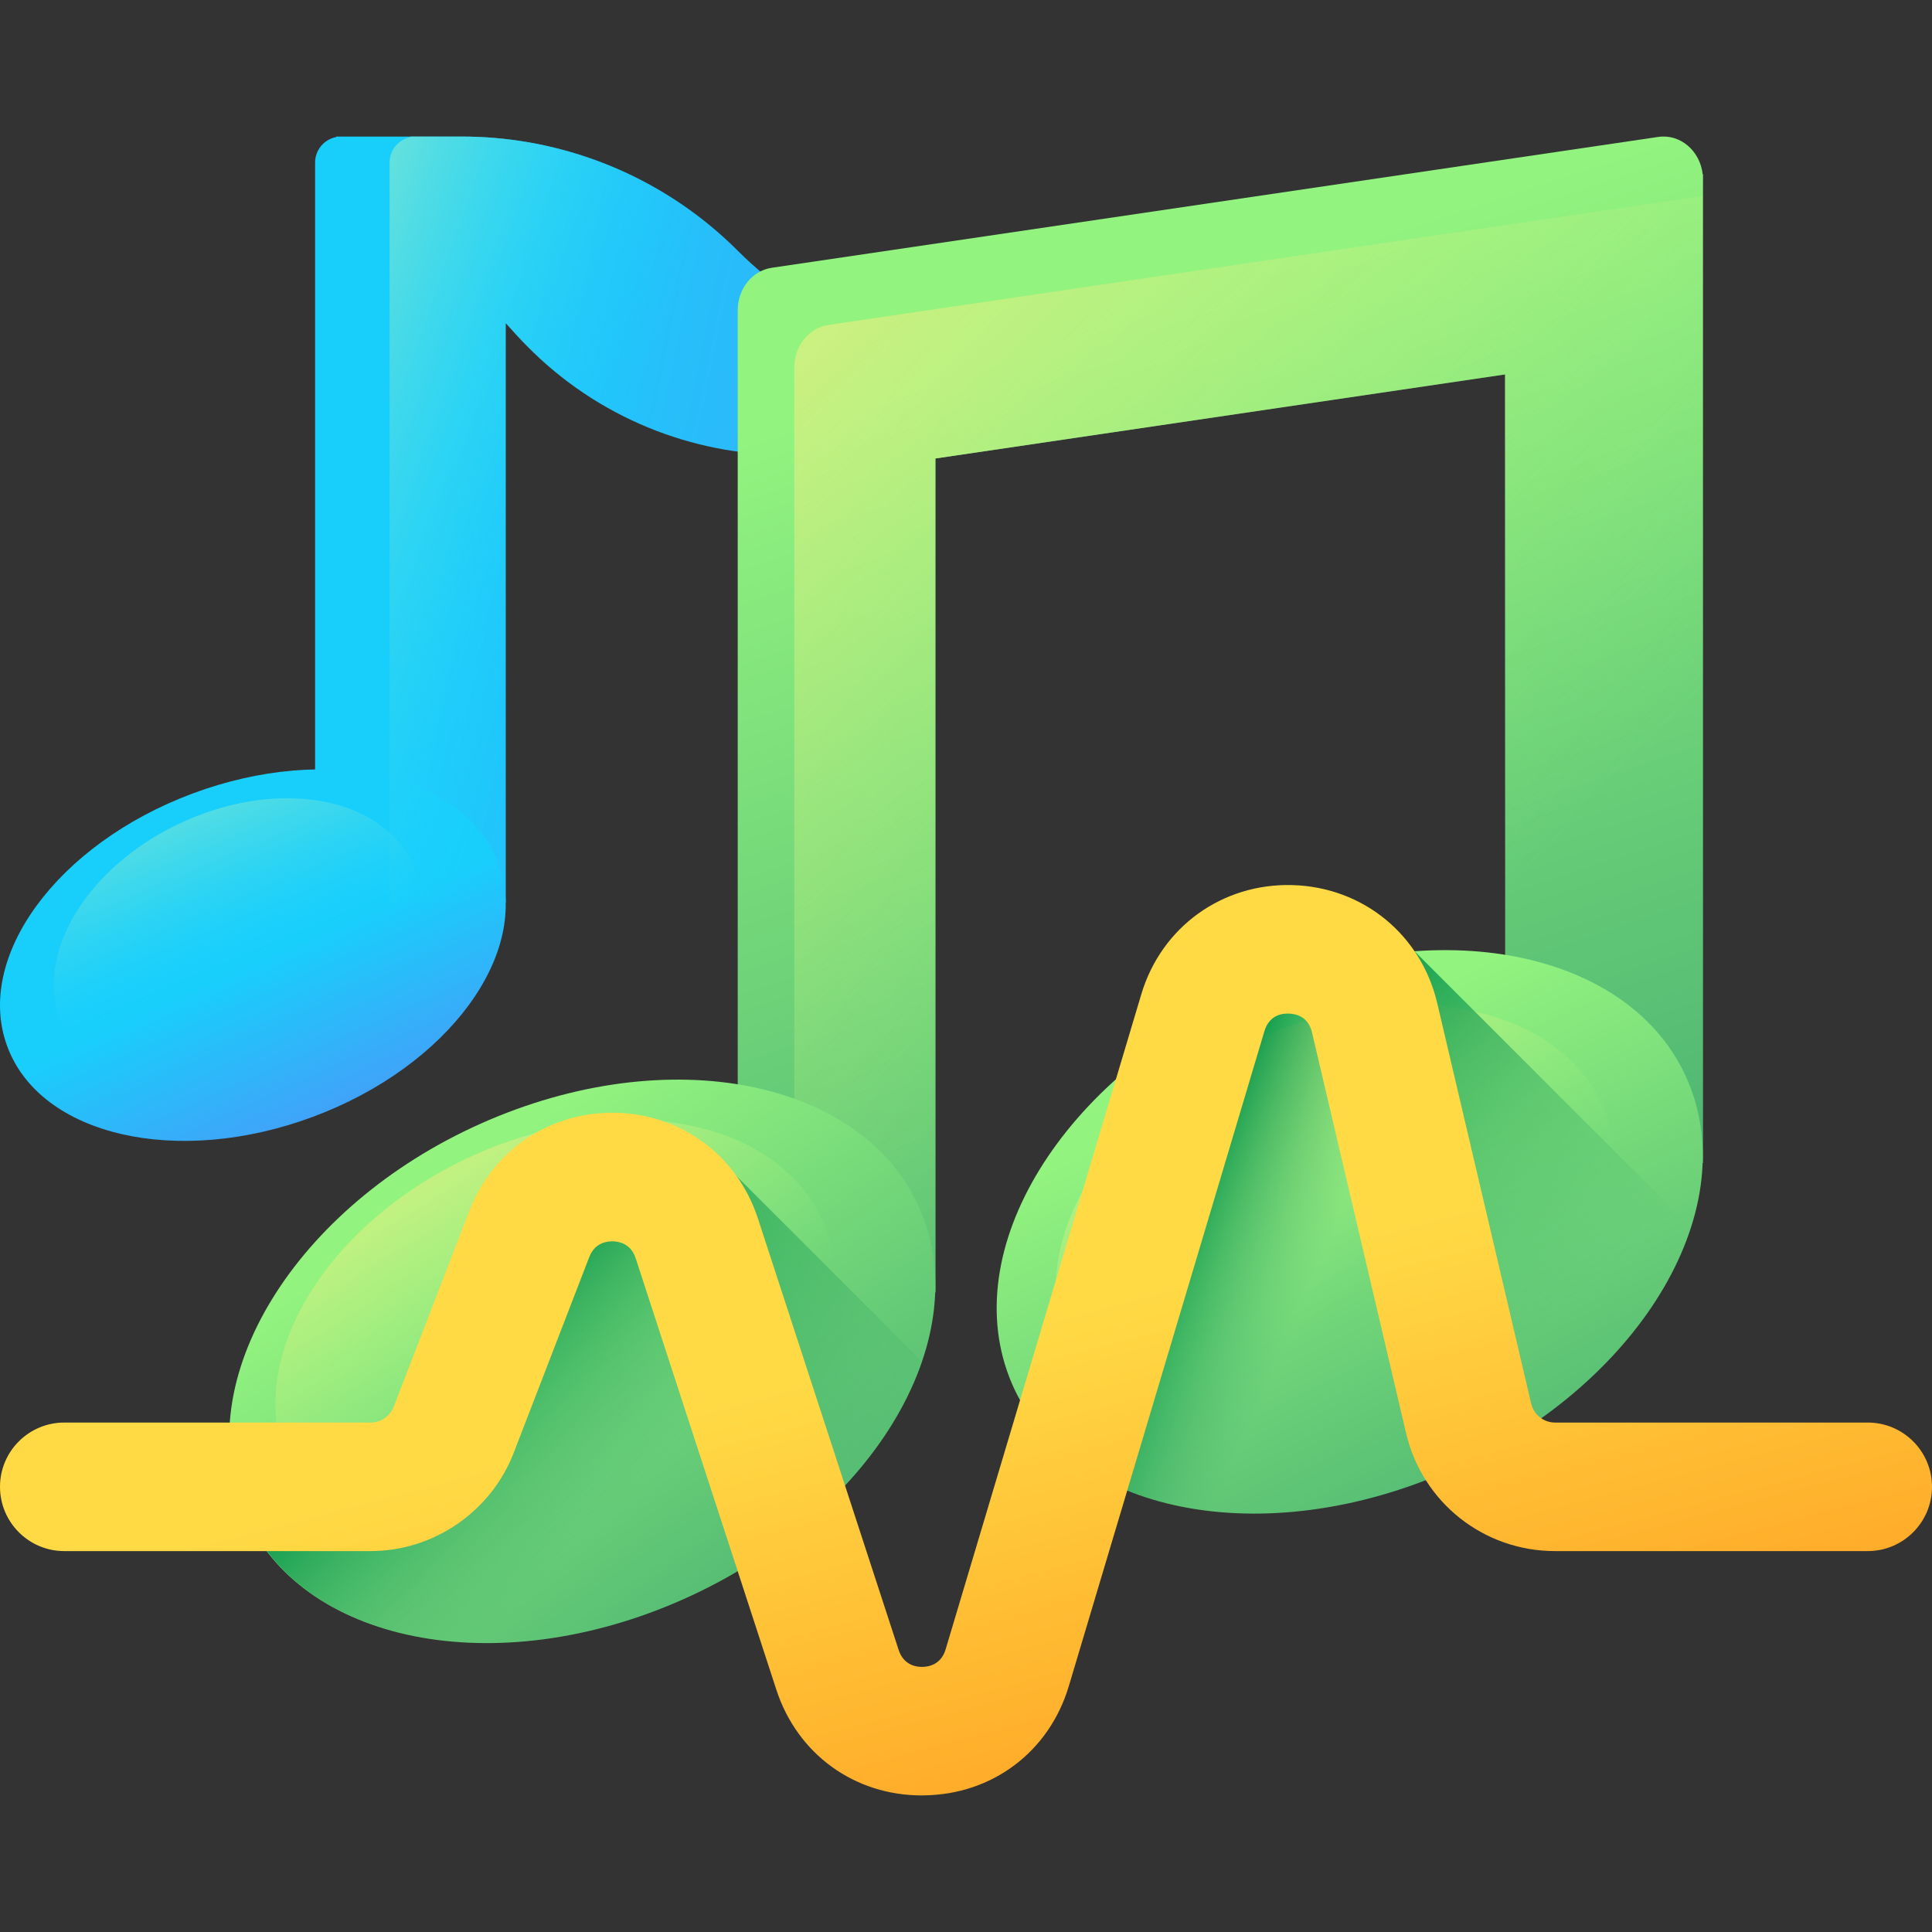
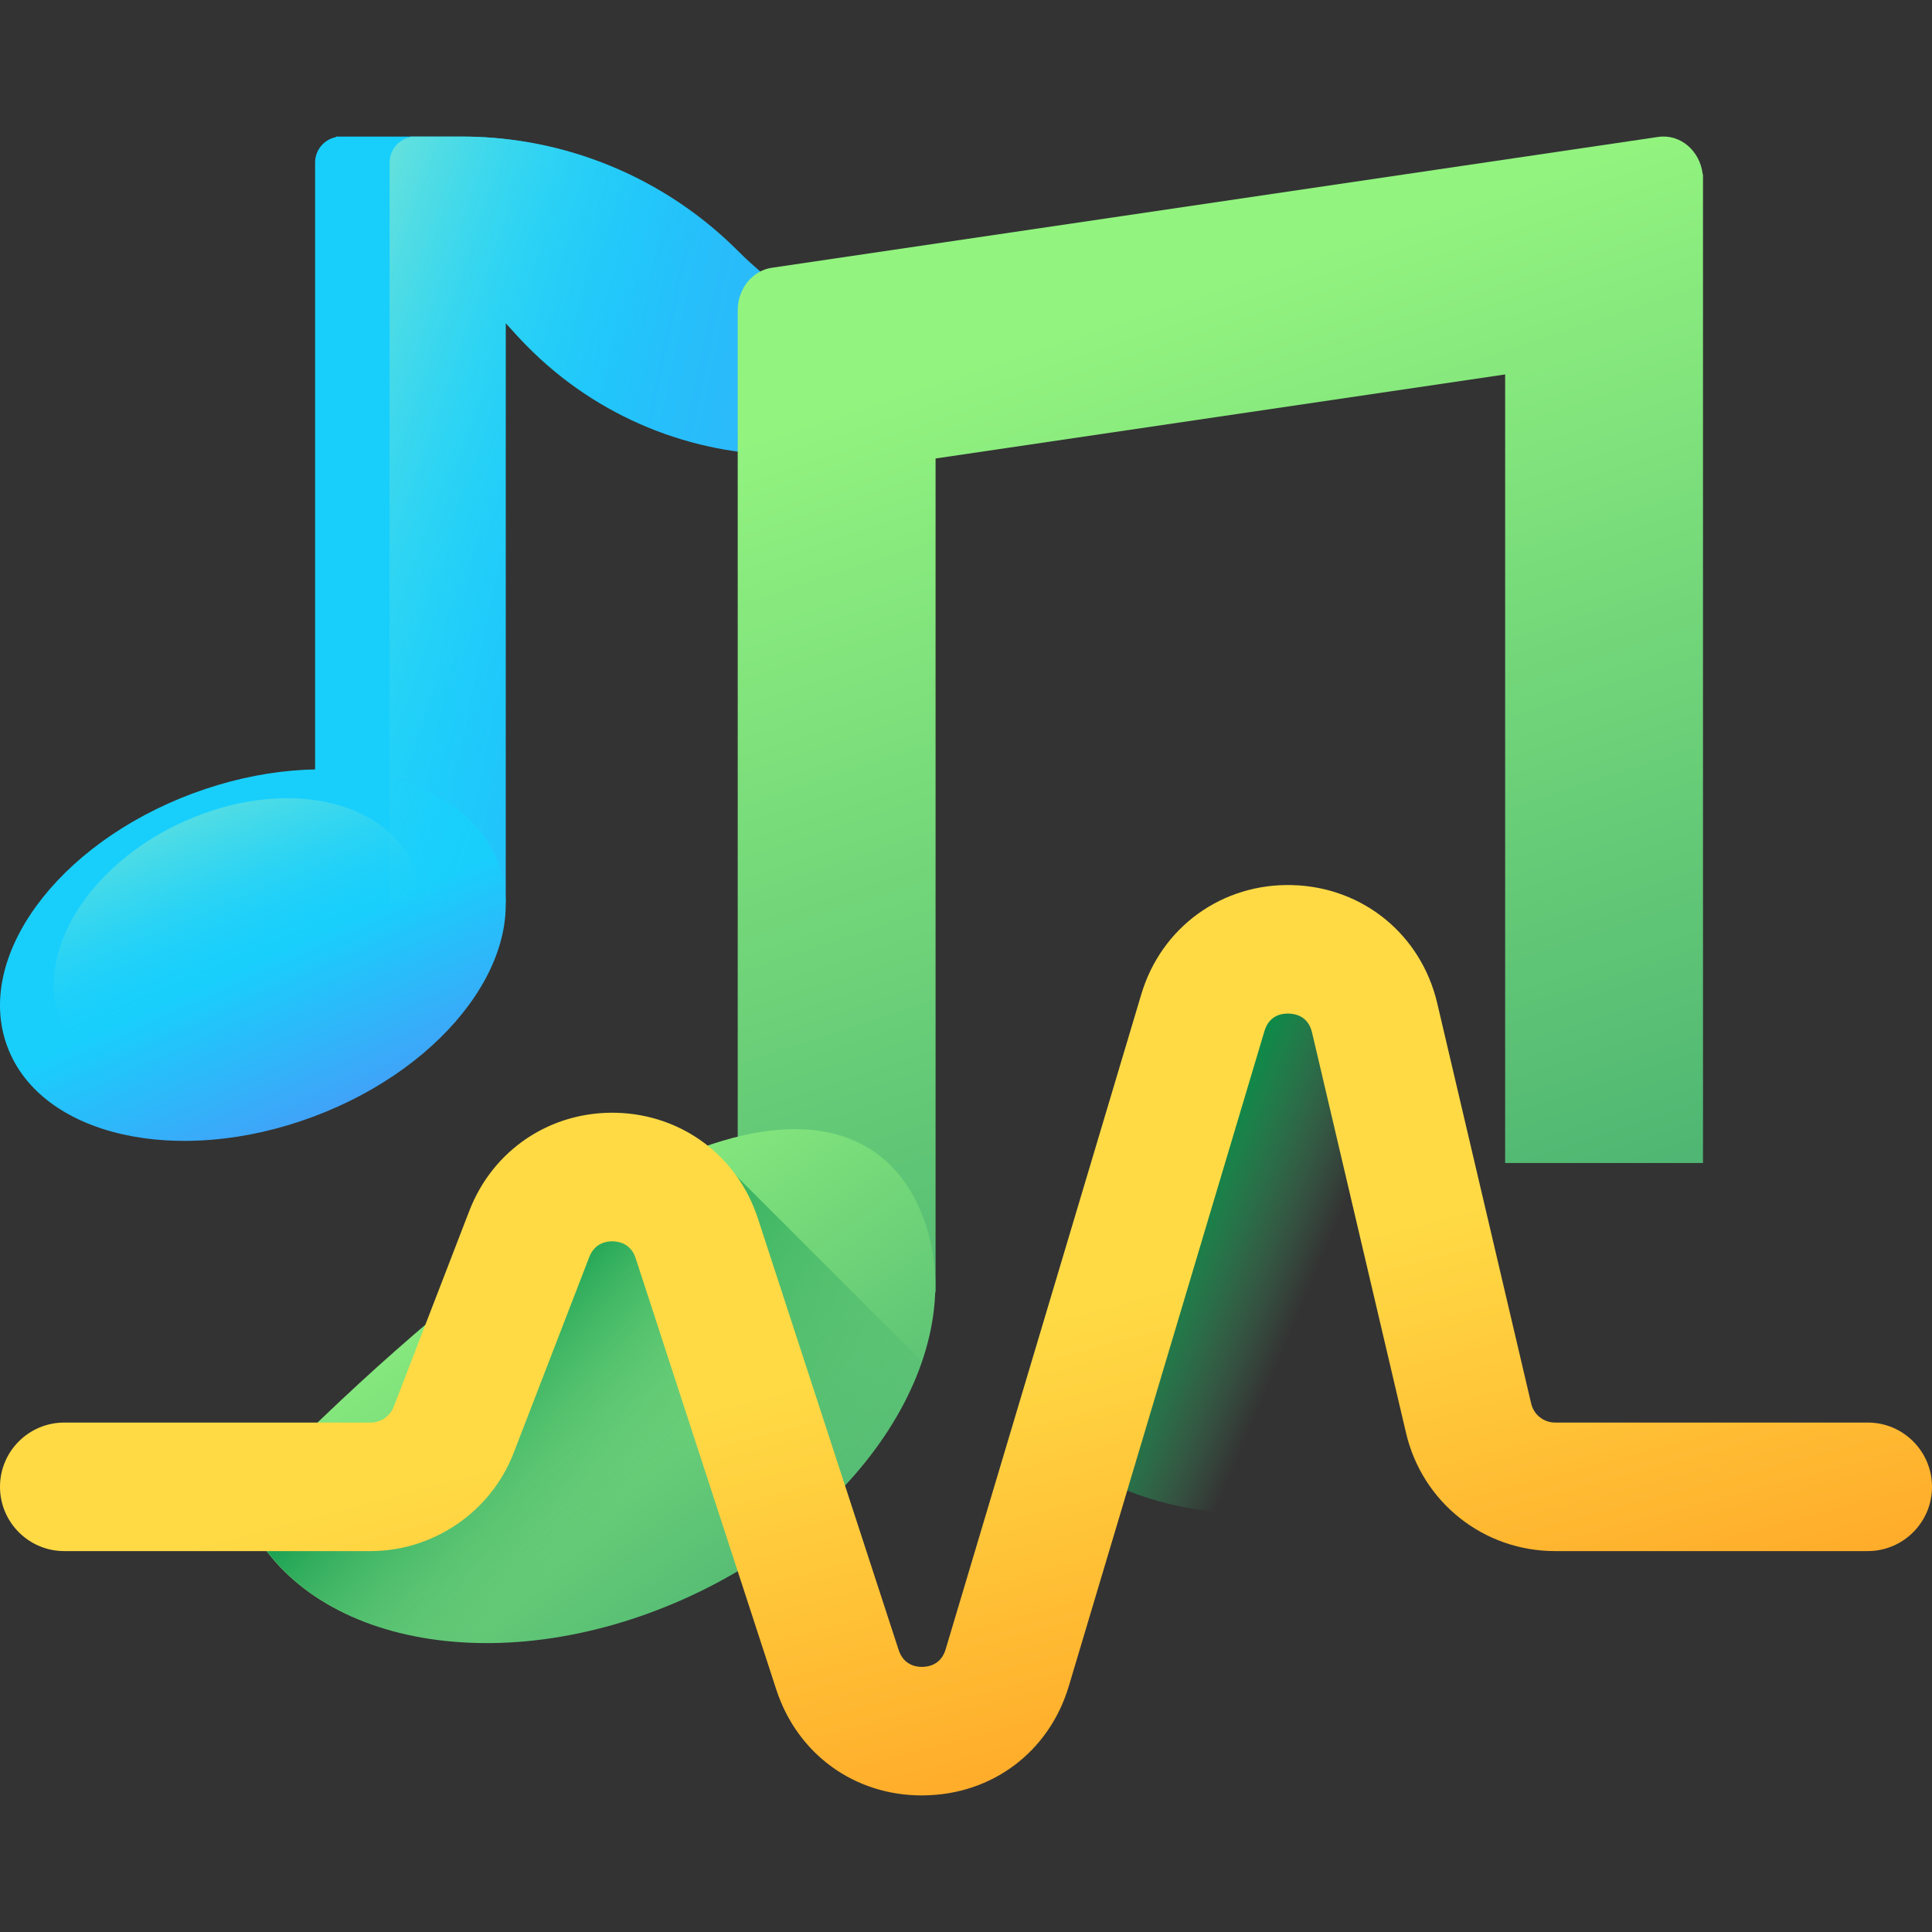
<svg xmlns="http://www.w3.org/2000/svg" width="32" height="32" viewBox="0 0 32 32" fill="none">
  <rect x="0" y="0" width="32" height="32" fill="#333333" stroke="none" />
  <g clip-path="url(#clip0_152_639)">
    <path d="M16.508 5.93C15.705 5.93 14.917 5.771 14.189 5.469C13.461 5.168 12.791 4.724 12.223 4.156C11.266 3.198 10.039 2.572 8.721 2.351C8.37 2.292 8.011 2.262 7.65 2.262H7.306H5.65H5.563L5.57 2.27C5.37 2.307 5.219 2.482 5.219 2.693V14.947H8.377V5.351L8.564 5.557C8.615 5.614 8.668 5.668 8.721 5.722C9.9 6.926 11.471 7.537 13.047 7.537C14.311 7.537 15.578 7.144 16.649 6.349C16.828 6.216 16.731 5.93 16.508 5.93V5.93Z" fill="url(#paint0_linear_152_639)" />
    <path d="M8.255 14.304C8.806 15.782 7.432 17.66 5.186 18.497C2.94 19.334 0.673 18.815 0.122 17.336C-0.43 15.858 0.944 13.981 3.19 13.143C5.436 12.306 7.704 12.826 8.255 14.304V14.304Z" fill="url(#paint1_linear_152_639)" />
    <path d="M16.646 6.349C15.75 7.014 14.716 7.398 13.662 7.505C13.456 7.526 13.249 7.537 13.043 7.537C11.839 7.537 10.637 7.18 9.611 6.474C9.295 6.257 8.995 6.006 8.717 5.722C8.664 5.669 8.611 5.614 8.56 5.557L8.373 5.351V14.948H6.453V2.693C6.453 2.482 6.604 2.307 6.804 2.27L6.798 2.262H7.646C8.008 2.262 8.366 2.292 8.717 2.351C10.036 2.572 11.262 3.199 12.219 4.156C12.787 4.724 13.457 5.168 14.185 5.469C14.913 5.771 15.701 5.931 16.504 5.931C16.728 5.931 16.824 6.216 16.646 6.349V6.349Z" fill="url(#paint2_linear_152_639)" />
    <path d="M6.89 14.453C7.291 15.62 6.292 17.102 4.66 17.763C3.028 18.424 1.38 18.014 0.979 16.847C0.578 15.68 1.577 14.198 3.209 13.537C4.841 12.876 6.489 13.286 6.89 14.453V14.453Z" fill="url(#paint3_linear_152_639)" />
    <path d="M28.202 2.886C28.159 2.499 27.831 2.214 27.465 2.268L12.784 4.435C12.46 4.482 12.219 4.783 12.219 5.138V8.077V21.407H15.496V7.594L24.93 6.202V19.263H28.207V5.718V2.972V2.887C28.205 2.886 28.203 2.886 28.202 2.886V2.886Z" fill="url(#paint4_linear_152_639)" />
-     <path d="M28.198 3.246V19.264H24.921V6.202L15.486 7.594V21.408H13.156V6.086C13.156 5.731 13.398 5.43 13.722 5.382L28.198 3.246Z" fill="url(#paint5_linear_152_639)" />
-     <path d="M15.322 20.249C16.092 22.491 14.174 25.338 11.038 26.608C7.902 27.878 4.736 27.09 3.967 24.848C3.197 22.605 5.115 19.758 8.251 18.488C11.387 17.219 14.553 18.007 15.322 20.249Z" fill="url(#paint6_linear_152_639)" />
-     <path d="M28.033 18.105C28.803 20.347 26.885 23.194 23.749 24.464C20.613 25.733 17.447 24.945 16.678 22.703C15.908 20.461 17.826 17.614 20.962 16.344C24.098 15.074 27.264 15.862 28.033 18.105Z" fill="url(#paint7_linear_152_639)" />
-     <path d="M13.706 20.425C14.316 22.204 12.795 24.462 10.307 25.47C7.819 26.477 5.308 25.852 4.697 24.073C4.087 22.294 5.609 20.036 8.096 19.028C10.584 18.021 13.095 18.646 13.706 20.425V20.425Z" fill="url(#paint8_linear_152_639)" />
-     <path d="M26.628 18.521C27.238 20.3 25.717 22.559 23.229 23.566C20.741 24.574 18.23 23.948 17.619 22.17C17.009 20.391 18.53 18.132 21.018 17.125C23.506 16.117 26.017 16.743 26.628 18.521Z" fill="url(#paint9_linear_152_639)" />
-     <path d="M23.431 15.757C23.43 15.757 23.43 15.757 23.43 15.757V24.585C23.536 24.547 23.643 24.506 23.75 24.463C25.898 23.593 27.475 21.982 28.007 20.333L23.431 15.757Z" fill="url(#paint10_linear_152_639)" />
+     <path d="M15.322 20.249C16.092 22.491 14.174 25.338 11.038 26.608C7.902 27.878 4.736 27.09 3.967 24.848C11.387 17.219 14.553 18.007 15.322 20.249Z" fill="url(#paint6_linear_152_639)" />
    <path d="M21.762 16.065C21.496 16.144 21.229 16.236 20.962 16.344C20.705 16.449 20.456 16.564 20.216 16.689L18.008 24.348C19.403 25.236 21.583 25.341 23.749 24.464C23.785 24.449 23.82 24.433 23.856 24.418L21.762 16.065Z" fill="url(#paint11_linear_152_639)" />
    <path d="M15.27 22.55L11.617 18.898L13.608 24.992C14.4 24.258 14.976 23.411 15.27 22.55V22.55Z" fill="url(#paint12_linear_152_639)" />
    <path d="M12.786 25.658L10.809 19.759C10.173 19.748 10.171 19.748 9.535 19.736L7.89 24.11C7.647 24.755 7.03 25.182 6.341 25.182H4.109C5.068 27.165 8.067 27.812 11.041 26.608C11.678 26.35 12.263 26.027 12.786 25.658V25.658Z" fill="url(#paint13_linear_152_639)" />
    <path d="M25.758 23.562C25.567 23.562 25.404 23.432 25.361 23.247L23.805 16.616C23.538 15.481 22.576 14.694 21.41 14.66C20.246 14.626 19.236 15.352 18.903 16.47L15.663 27.317C15.588 27.568 15.389 27.607 15.277 27.609C15.166 27.611 14.965 27.575 14.884 27.327L12.553 20.181C12.216 19.147 11.296 18.46 10.208 18.431C9.122 18.404 8.166 19.04 7.774 20.054L6.521 23.301C6.46 23.457 6.307 23.562 6.14 23.562H1.065C0.477 23.562 0 24.038 0 24.626C0 25.214 0.477 25.691 1.065 25.691H6.14C7.181 25.691 8.132 25.038 8.507 24.067L9.76 20.821C9.851 20.587 10.046 20.558 10.152 20.56C10.259 20.563 10.452 20.603 10.529 20.841L12.859 27.988C13.208 29.054 14.151 29.738 15.269 29.738C15.281 29.738 15.292 29.738 15.303 29.737C16.437 29.724 17.379 29.013 17.703 27.927L20.943 17.079C21.018 16.831 21.206 16.784 21.346 16.788C21.489 16.793 21.672 16.851 21.732 17.103L23.288 23.733C23.558 24.886 24.574 25.691 25.758 25.691H30.935C31.523 25.691 32 25.214 32 24.626C32 24.038 31.523 23.562 30.935 23.562H25.758V23.562Z" fill="url(#paint14_linear_152_639)" />
  </g>
  <defs>
    <linearGradient id="paint0_linear_152_639" x1="7.19" y1="8.693" x2="18.719" y2="11.1" gradientUnits="userSpaceOnUse">
      <stop stop-color="#18CFFC" />
      <stop offset="1" stop-color="#4A98F7" />
    </linearGradient>
    <linearGradient id="paint1_linear_152_639" x1="4.229" y1="15.91" x2="5.658" y2="19.079" gradientUnits="userSpaceOnUse">
      <stop stop-color="#18CFFC" />
      <stop offset="1" stop-color="#4A98F7" />
    </linearGradient>
    <linearGradient id="paint2_linear_152_639" x1="9.673" y1="9.336" x2="4.654" y2="7.562" gradientUnits="userSpaceOnUse">
      <stop stop-color="#18CFFC" stop-opacity="0" />
      <stop offset="1" stop-color="#65E1DC" />
    </linearGradient>
    <linearGradient id="paint3_linear_152_639" x1="4.105" y1="16.055" x2="2.786" y2="12.912" gradientUnits="userSpaceOnUse">
      <stop stop-color="#18CFFC" stop-opacity="0" />
      <stop offset="0.053" stop-color="#1FD1F9" stop-opacity="0.053" />
      <stop offset="0.303" stop-color="#3ED8EC" stop-opacity="0.303" />
      <stop offset="0.548" stop-color="#53DDE3" stop-opacity="0.548" />
      <stop offset="0.784" stop-color="#61E0DE" stop-opacity="0.784" />
      <stop offset="1" stop-color="#65E1DC" />
    </linearGradient>
    <linearGradient id="paint4_linear_152_639" x1="17.998" y1="5.429" x2="23.452" y2="21.924" gradientUnits="userSpaceOnUse">
      <stop stop-color="#92F37F" />
      <stop offset="1" stop-color="#4AB272" />
    </linearGradient>
    <linearGradient id="paint5_linear_152_639" x1="23.936" y1="15.746" x2="10.02" y2="1.146" gradientUnits="userSpaceOnUse">
      <stop stop-color="#92F37F" stop-opacity="0" />
      <stop offset="1" stop-color="#FFEE83" />
    </linearGradient>
    <linearGradient id="paint6_linear_152_639" x1="7.507" y1="19.552" x2="13.185" y2="27.511" gradientUnits="userSpaceOnUse">
      <stop stop-color="#92F37F" />
      <stop offset="1" stop-color="#4AB272" />
    </linearGradient>
    <linearGradient id="paint7_linear_152_639" x1="21.033" y1="17.639" x2="24.987" y2="25.903" gradientUnits="userSpaceOnUse">
      <stop stop-color="#92F37F" />
      <stop offset="1" stop-color="#4AB272" />
    </linearGradient>
    <linearGradient id="paint8_linear_152_639" x1="9.881" y1="23.337" x2="6.18" y2="17.406" gradientUnits="userSpaceOnUse">
      <stop stop-color="#92F37F" stop-opacity="0" />
      <stop offset="1" stop-color="#FFEE83" />
    </linearGradient>
    <linearGradient id="paint9_linear_152_639" x1="22.802" y1="21.434" x2="19.102" y2="15.502" gradientUnits="userSpaceOnUse">
      <stop stop-color="#92F37F" stop-opacity="0" />
      <stop offset="1" stop-color="#FFEE83" />
    </linearGradient>
    <linearGradient id="paint10_linear_152_639" x1="25.488" y1="22.199" x2="20.811" y2="16.913" gradientUnits="userSpaceOnUse">
      <stop stop-color="#4AB272" stop-opacity="0" />
      <stop offset="1" stop-color="#009245" />
    </linearGradient>
    <linearGradient id="paint11_linear_152_639" x1="21.816" y1="21.052" x2="19.383" y2="20.025" gradientUnits="userSpaceOnUse">
      <stop stop-color="#4AB272" stop-opacity="0" />
      <stop offset="1" stop-color="#009245" />
    </linearGradient>
    <linearGradient id="paint12_linear_152_639" x1="15.397" y1="24.097" x2="9.199" y2="19.306" gradientUnits="userSpaceOnUse">
      <stop stop-color="#4AB272" stop-opacity="0" />
      <stop offset="1" stop-color="#009245" />
    </linearGradient>
    <linearGradient id="paint13_linear_152_639" x1="10.049" y1="25.18" x2="7.083" y2="22.214" gradientUnits="userSpaceOnUse">
      <stop stop-color="#4AB272" stop-opacity="0" />
      <stop offset="1" stop-color="#009245" />
    </linearGradient>
    <linearGradient id="paint14_linear_152_639" x1="15.402" y1="22.36" x2="17.569" y2="30.573" gradientUnits="userSpaceOnUse">
      <stop stop-color="#FFDA45" />
      <stop offset="1" stop-color="#FFA425" />
    </linearGradient>
    <clipPath id="clip0_152_639">
      <rect width="32" height="32" fill="white" />
    </clipPath>
  </defs>
</svg>